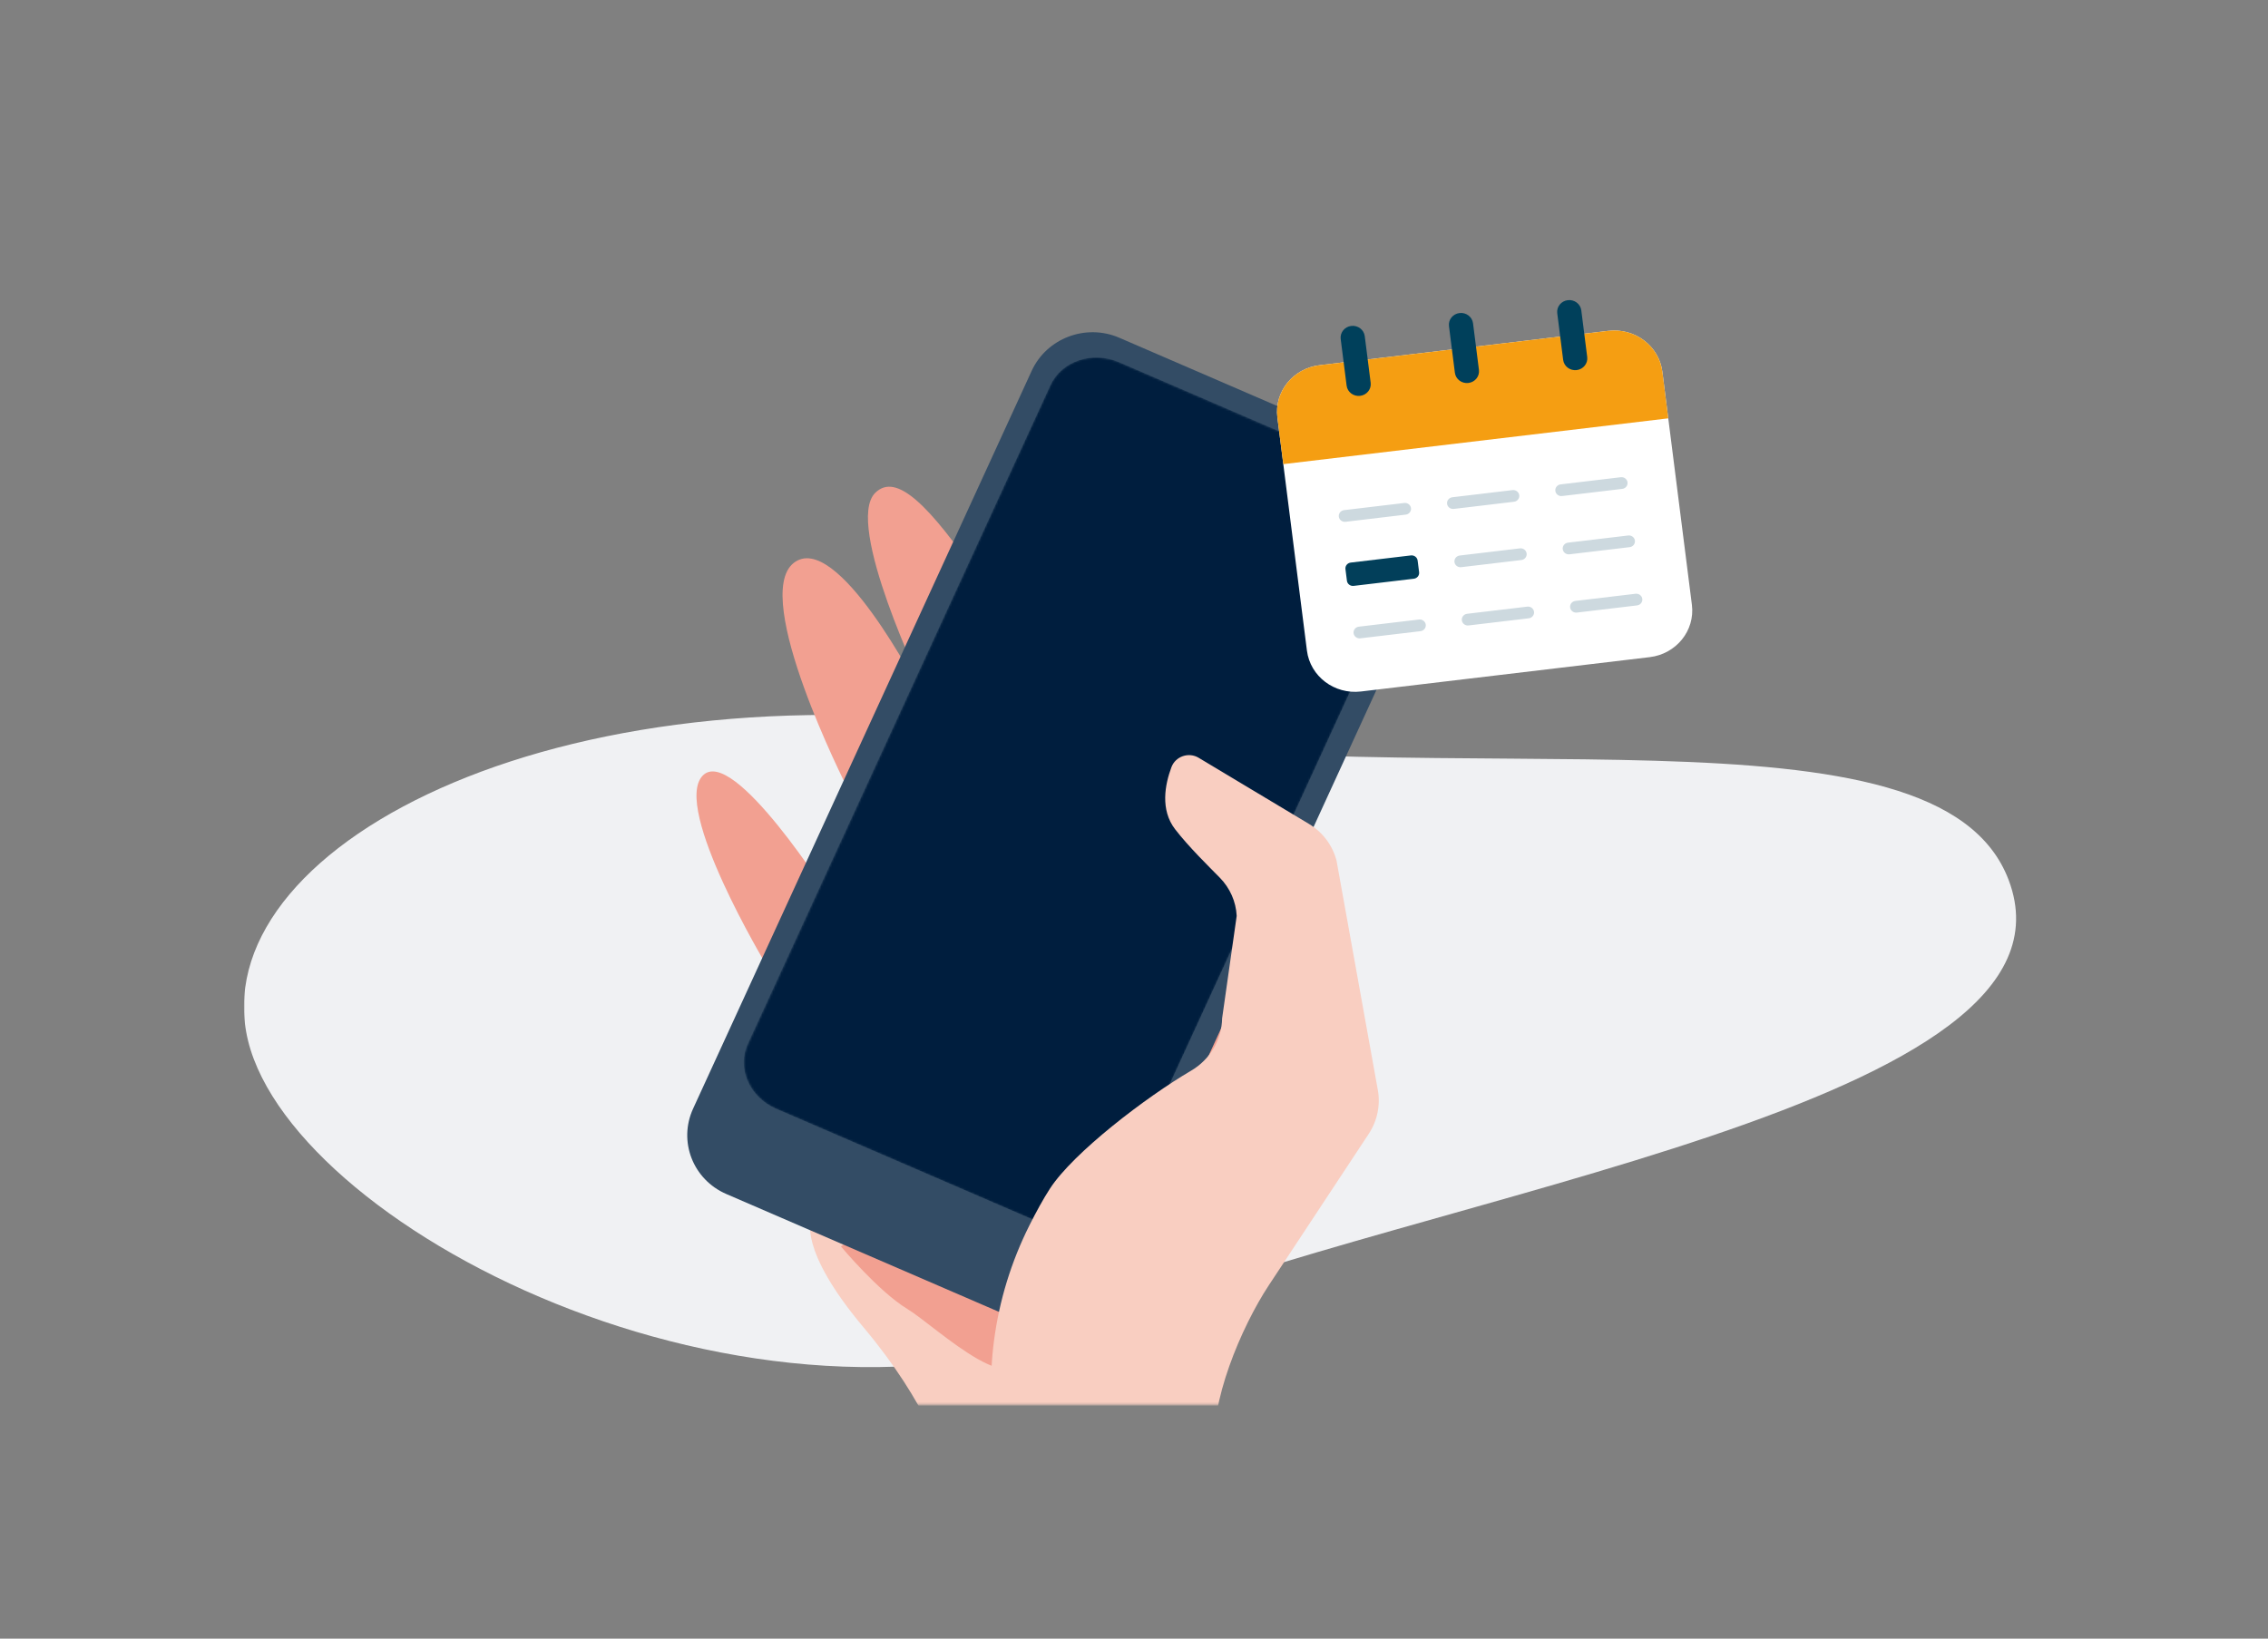
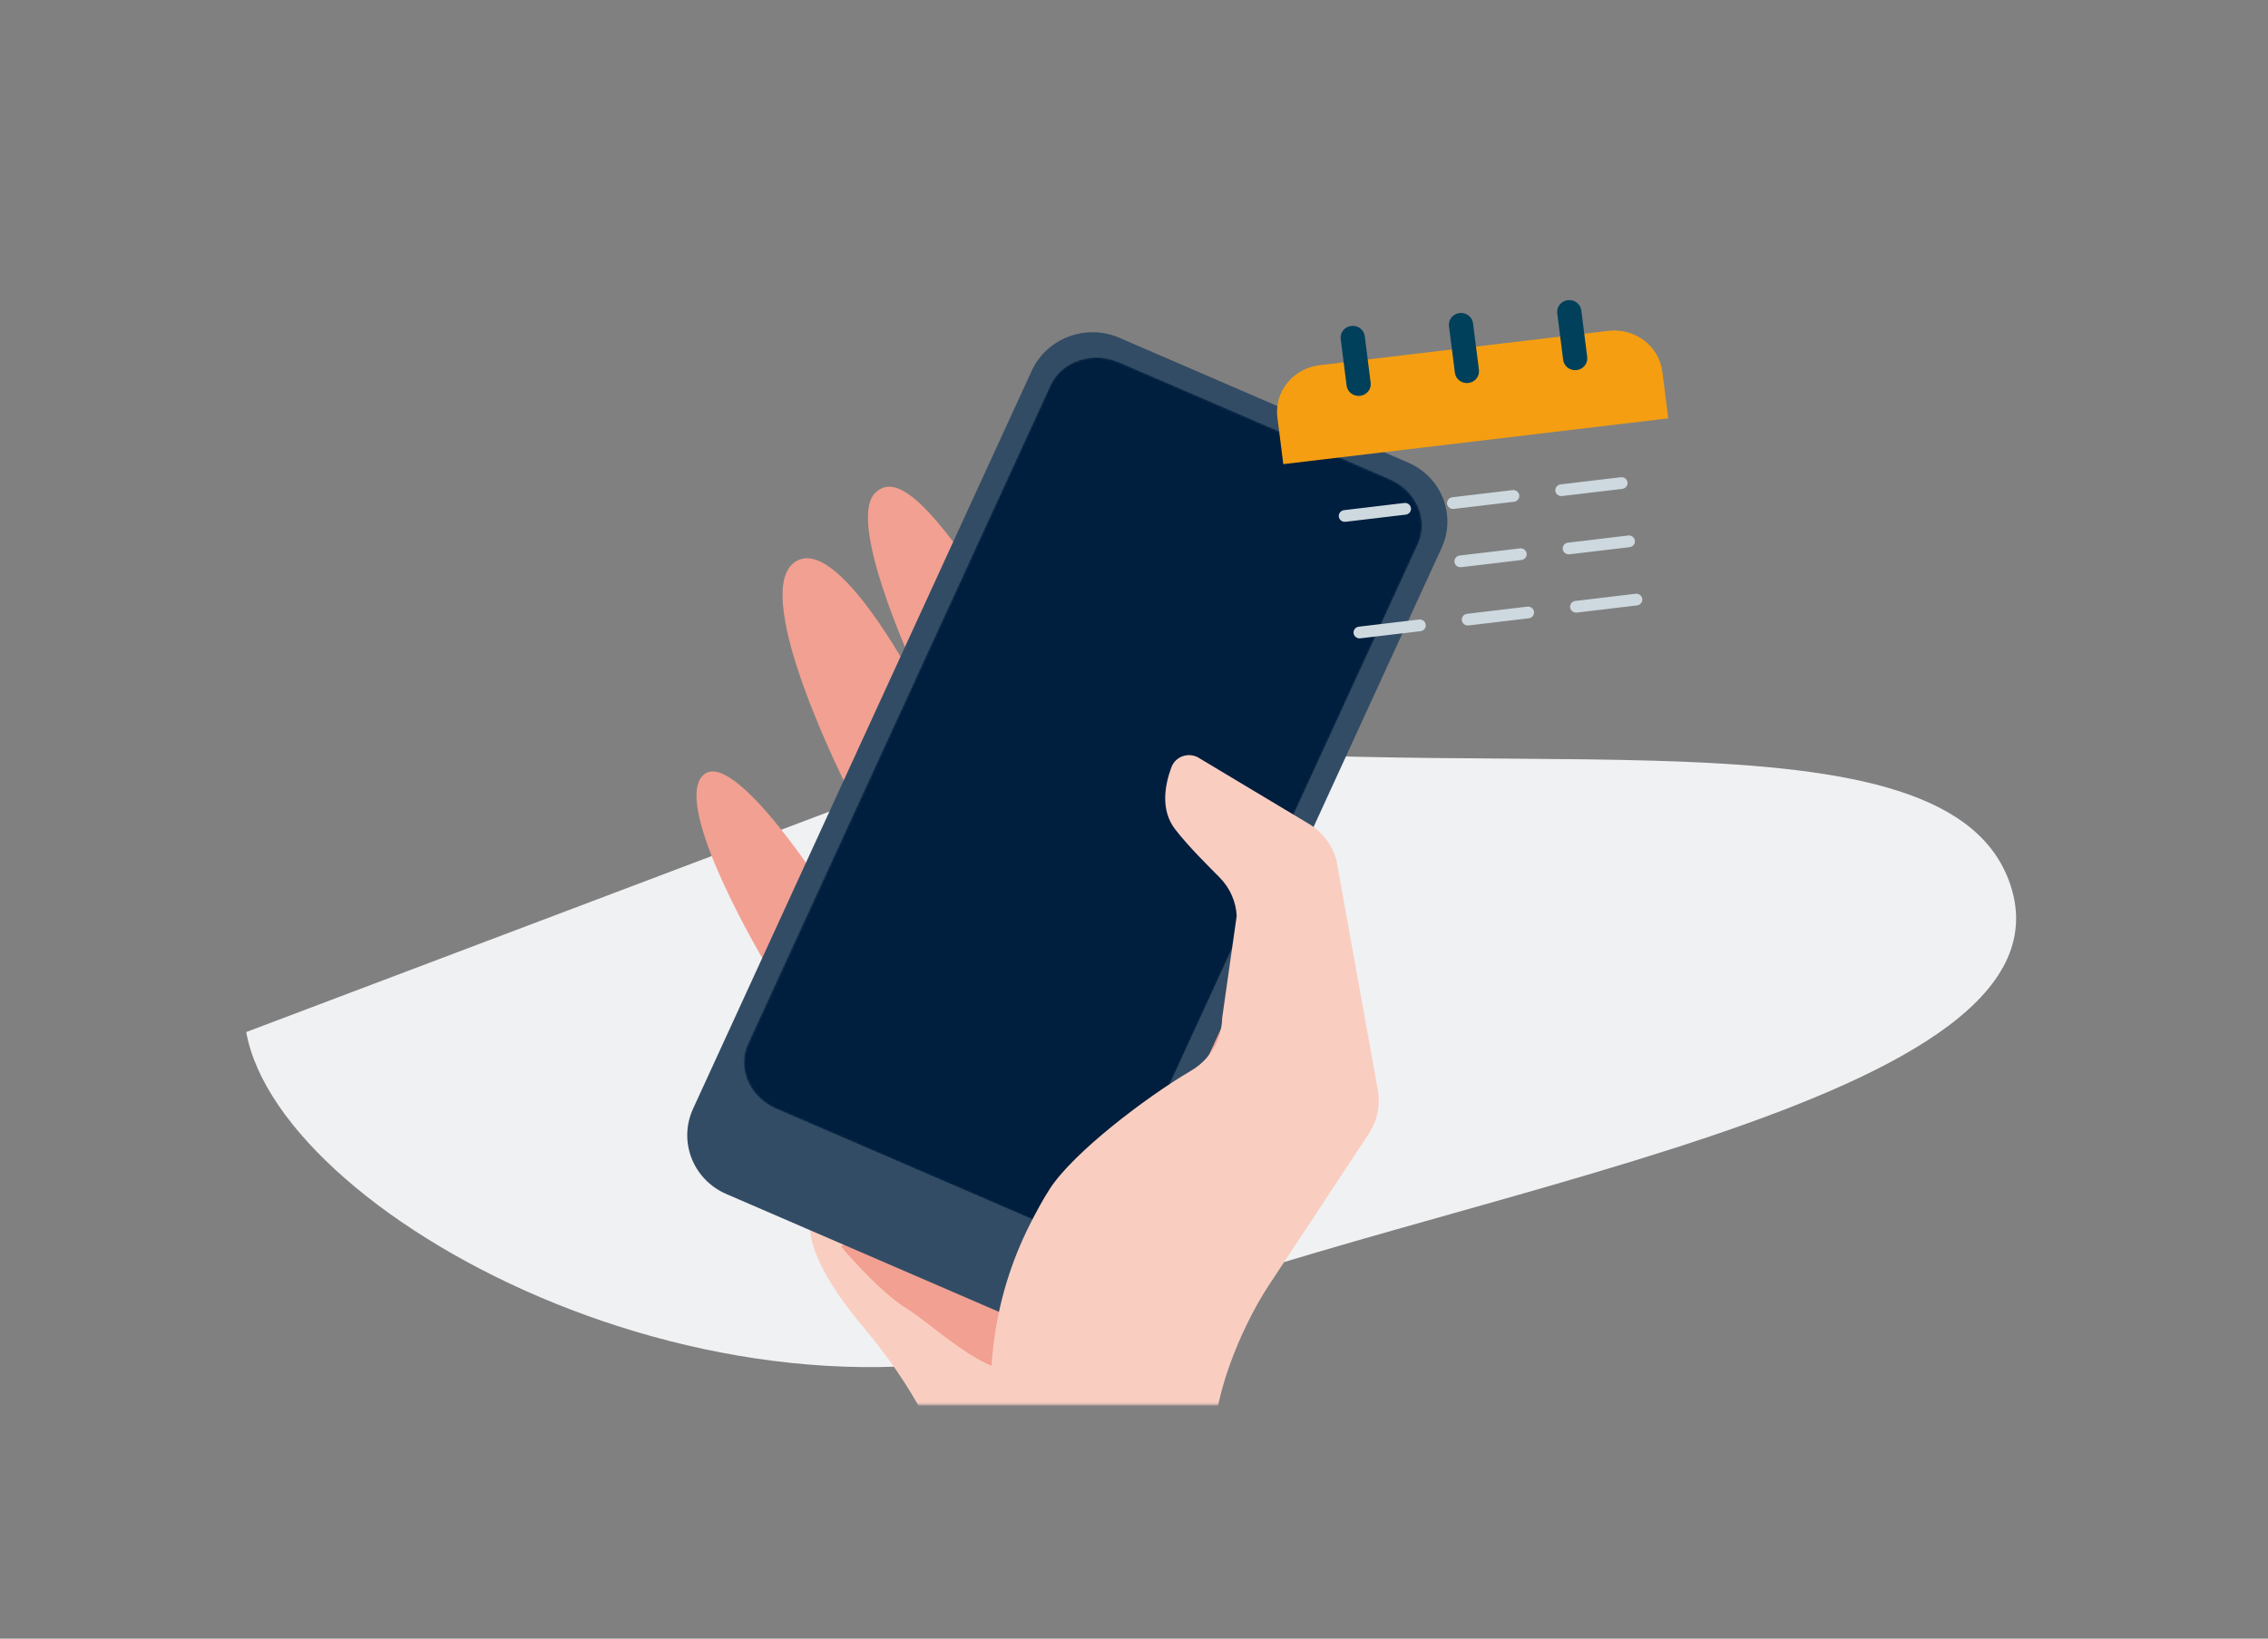
<svg xmlns="http://www.w3.org/2000/svg" width="1078" height="779" viewBox="0 0 1078 779" fill="none">
  <rect x="0" y="0" width="1078" height="779" fill="#808080" stroke="none" />
  <mask id="mask0_628_4522" style="mask-type:alpha" maskUnits="userSpaceOnUse" x="115" y="154" width="847" height="514">
    <path d="M961.95 154.56H115.946V667.753H961.95V154.56Z" fill="white" />
  </mask>
  <g mask="url(#mask0_628_4522)">
-     <path fill-rule="evenodd" clip-rule="evenodd" d="M117.025 490.633C133.313 581.289 356.561 697.947 525.07 629.189C679.941 565.997 994.92 525.14 954.767 418.44C921.265 329.404 693.198 379.54 494.278 347.966C270.661 312.472 100.737 399.978 117.025 490.633Z" fill="#F0F1F3" />
+     <path fill-rule="evenodd" clip-rule="evenodd" d="M117.025 490.633C133.313 581.289 356.561 697.947 525.07 629.189C679.941 565.997 994.92 525.14 954.767 418.44C921.265 329.404 693.198 379.54 494.278 347.966Z" fill="#F0F1F3" />
    <path fill-rule="evenodd" clip-rule="evenodd" d="M385.556 579.582C385.556 579.582 379.058 593.676 410.433 631.013C441.808 668.352 448.344 694.939 448.344 694.939C448.344 694.939 464.121 735.633 463.338 762.895C463.338 762.895 487.47 766.996 516.056 768.323C544.641 769.653 483.564 615.576 483.564 615.576L385.556 579.582Z" fill="#F9CEC1" />
    <path fill-rule="evenodd" clip-rule="evenodd" d="M399.717 592.572C399.717 592.572 417.571 613.981 431.259 622.265C444.947 630.552 488.264 672.933 487.594 636.164C493.316 631.044 616.922 509.21 602.653 440.683L399.717 592.572Z" fill="#F2A091" />
    <path fill-rule="evenodd" clip-rule="evenodd" d="M465.318 274.577C442.136 240.988 426.201 224.189 415.991 234.312C401.175 249.005 438.816 327.096 438.816 327.096L465.318 274.577Z" fill="#F2A091" />
    <path fill-rule="evenodd" clip-rule="evenodd" d="M402.379 373.795C402.379 373.795 356.8 283.899 377.207 267.66C397.612 251.424 436.827 327.82 436.827 327.82L402.379 373.795Z" fill="#F2A091" />
    <path fill-rule="evenodd" clip-rule="evenodd" d="M394.954 427.703C394.954 427.703 348.399 353.729 333.98 368.753C319.342 384.01 364.26 458.78 364.26 458.78L394.954 427.703Z" fill="#F2A091" />
    <path fill-rule="evenodd" clip-rule="evenodd" d="M482.621 627.027L345.23 567.632C329.37 560.775 322.298 542.607 329.436 527.05L490.358 176.315C497.496 160.757 516.139 153.704 532 160.561L669.391 219.956C685.249 226.812 692.322 244.983 685.184 260.54L524.262 611.275C517.124 626.833 498.479 633.883 482.621 627.027Z" fill="#334C65" />
    <mask id="mask1_628_4522" style="mask-type:alpha" maskUnits="userSpaceOnUse" x="353" y="169" width="323" height="417">
      <path d="M497.527 582.758L369.111 527.218C356.342 521.695 350.285 507.858 355.584 496.311L499.282 183.167C504.58 171.622 519.227 166.739 531.997 172.262L660.413 227.802C673.182 233.324 679.239 247.161 673.941 258.707L530.243 571.851C524.944 583.398 510.297 588.28 497.527 582.758Z" fill="white" />
    </mask>
    <g mask="url(#mask1_628_4522)">
      <path d="M497.404 582.534L368.933 527.115C356.158 521.604 350.101 507.779 355.406 496.234L499.271 183.162C504.575 171.619 519.232 166.729 532.007 172.24L660.478 227.66C673.253 233.17 679.309 246.996 674.005 258.538L530.141 571.611C524.836 583.155 510.179 588.045 497.404 582.534Z" fill="#001E3E" />
      <mask id="mask2_628_4522" style="mask-type:alpha" maskUnits="userSpaceOnUse" x="343" y="211" width="342" height="369">
        <path d="M657.694 221.679L662.772 226.844L626.319 260.587L683.743 254.619L684.536 261.712L617.584 268.672L581.042 302.505L530.432 307.719L503.267 348.466L513.013 357.925L630.92 299.133L684.158 299.181L684.165 313.447L634.486 313.398L523.009 368.989L558.929 413.359L586.735 515.745L579.627 517.554L552.209 416.599L516.352 372.306L512.534 374.214L471.111 424.681L495.006 474.89L487.638 579.224L480.304 578.726L487.544 476.215L465.989 430.918L433.28 470.779L348.703 501.713L343.501 488.363L424.29 458.812L459.087 416.416L454.828 407.466L454.606 406.862L425.151 296.273L432.268 294.497L461.64 404.774L464.207 410.174L502.996 362.924L506.15 361.348L493.869 349.425L533.747 289.607L487.556 264.673L491.123 258.441L544.192 287.09L535.572 300.014L577.771 295.665L609.197 266.572L473.362 218.53L475.871 211.828L615.129 261.079L657.694 221.679Z" fill="white" />
      </mask>
      <g mask="url(#mask2_628_4522)">
        <g opacity="0.2">
          <g opacity="0.2">
            <g opacity="0.2">
              <g opacity="0.4">
                <path opacity="0.4" d="M698.094 237.398L479.678 143.172L312.12 507.816L530.536 602.041L698.094 237.398Z" fill="white" />
              </g>
            </g>
          </g>
        </g>
      </g>
    </g>
    <path fill-rule="evenodd" clip-rule="evenodd" d="M588.596 759.839L577.493 690.588C574.59 667.217 589.981 630.873 603.103 610.985L650.558 539.053C654.681 532.801 656.221 525.273 654.862 517.995L635.274 409.197C633.399 401.883 628.674 395.59 622.103 391.649L569.727 360.246C564.971 357.397 558.716 359.567 556.793 364.716C553.72 372.949 551.39 384.968 558.551 394.234C565.124 402.744 574.521 411.878 579.826 417.296C584.626 422.203 587.469 428.618 587.808 435.416L580.894 484.058C580.726 494.277 575.15 503.713 566.144 508.997C544.807 521.513 510.152 547.915 499.016 565.116C495.843 570.014 492.515 576.093 489.223 582.667C471.978 617.131 466.809 656.096 474.504 693.519L464.117 767.131C498.495 781.961 541.72 777.457 588.596 759.839Z" fill="#F9CEC1" />
  </g>
-   <path d="M764.451 157.282L627.217 173.608C614.585 175.11 605.602 186.25 607.153 198.489L621.195 309.294C622.746 321.533 634.243 330.236 646.876 328.733L784.11 312.407C796.742 310.905 805.725 299.765 804.174 287.525L790.132 176.721C788.581 164.482 777.084 155.779 764.451 157.282Z" fill="white" />
  <path fill-rule="evenodd" clip-rule="evenodd" d="M627.217 173.608L764.451 157.282C777.084 155.779 788.581 164.482 790.132 176.721L792.941 198.882L609.961 220.65L607.153 198.489C605.602 186.25 614.585 175.11 627.217 173.608Z" fill="#F59E12" />
  <path fill-rule="evenodd" clip-rule="evenodd" d="M674.464 294.519C676.043 294.331 677.48 295.419 677.674 296.949C677.868 298.479 676.745 299.871 675.166 300.059L646.576 303.461C644.997 303.648 643.559 302.56 643.366 301.031C643.172 299.501 644.295 298.108 645.874 297.92L674.464 294.519ZM725.927 288.397C727.506 288.209 728.943 289.297 729.137 290.827C729.331 292.357 728.208 293.749 726.629 293.937L698.039 297.338C696.46 297.526 695.022 296.438 694.828 294.908C694.635 293.378 695.757 291.986 697.336 291.798L725.927 288.397ZM777.39 282.275C778.969 282.087 780.406 283.175 780.6 284.705C780.794 286.234 779.671 287.627 778.092 287.815L749.502 291.216C747.923 291.404 746.485 290.316 746.291 288.786C746.098 287.256 747.22 285.864 748.799 285.676L777.39 282.275ZM722.417 260.696C723.996 260.508 725.433 261.596 725.627 263.126C725.821 264.656 724.698 266.048 723.119 266.236L694.528 269.637C692.949 269.825 691.512 268.737 691.318 267.207C691.124 265.677 692.247 264.285 693.826 264.097L722.417 260.696ZM773.879 254.574C775.458 254.386 776.896 255.474 777.09 257.003C777.283 258.533 776.161 259.926 774.582 260.114L745.991 263.515C744.412 263.703 742.975 262.615 742.781 261.085C742.587 259.555 743.71 258.163 745.289 257.975L773.879 254.574ZM667.443 239.117C669.022 238.929 670.459 240.017 670.653 241.547C670.847 243.077 669.724 244.469 668.145 244.657L639.555 248.058C637.976 248.246 636.538 247.158 636.345 245.629C636.151 244.099 637.274 242.706 638.853 242.518L667.443 239.117ZM718.906 232.995C720.485 232.807 721.922 233.895 722.116 235.425C722.31 236.955 721.187 238.347 719.608 238.535L691.018 241.936C689.439 242.124 688.001 241.036 687.808 239.506C687.614 237.976 688.737 236.584 690.316 236.396L718.906 232.995ZM770.369 226.872C771.948 226.685 773.385 227.773 773.579 229.302C773.773 230.832 772.65 232.225 771.071 232.413L742.481 235.814C740.902 236.002 739.464 234.914 739.27 233.384C739.077 231.854 740.199 230.462 741.778 230.274L770.369 226.872Z" fill="#CDD9DF" />
  <path fill-rule="evenodd" clip-rule="evenodd" d="M642.263 154.945C645.421 154.569 648.295 156.745 648.683 159.805L651.491 181.966C651.879 185.025 649.633 187.81 646.475 188.186C643.317 188.562 640.443 186.386 640.055 183.326L637.247 161.165C636.859 158.105 639.105 155.32 642.263 154.945ZM693.726 148.822C696.884 148.447 699.758 150.623 700.146 153.682L702.954 175.843C703.342 178.903 701.096 181.688 697.938 182.064C694.78 182.439 691.906 180.264 691.518 177.204L688.71 155.043C688.322 151.983 690.568 149.198 693.726 148.822ZM745.189 142.7C748.347 142.325 751.221 144.5 751.609 147.56L754.417 169.721C754.805 172.781 752.559 175.566 749.401 175.941C746.243 176.317 743.369 174.141 742.981 171.081L740.173 148.921C739.785 145.861 742.031 143.076 745.189 142.7Z" fill="#00405B" />
-   <path d="M670.602 264.048L642.012 267.449C640.433 267.637 639.31 269.029 639.504 270.559L640.206 276.099C640.4 277.629 641.837 278.717 643.416 278.529L672.006 275.128C673.585 274.94 674.708 273.548 674.514 272.018L673.812 266.478C673.618 264.948 672.181 263.86 670.602 264.048Z" fill="#023F5A" />
</svg>